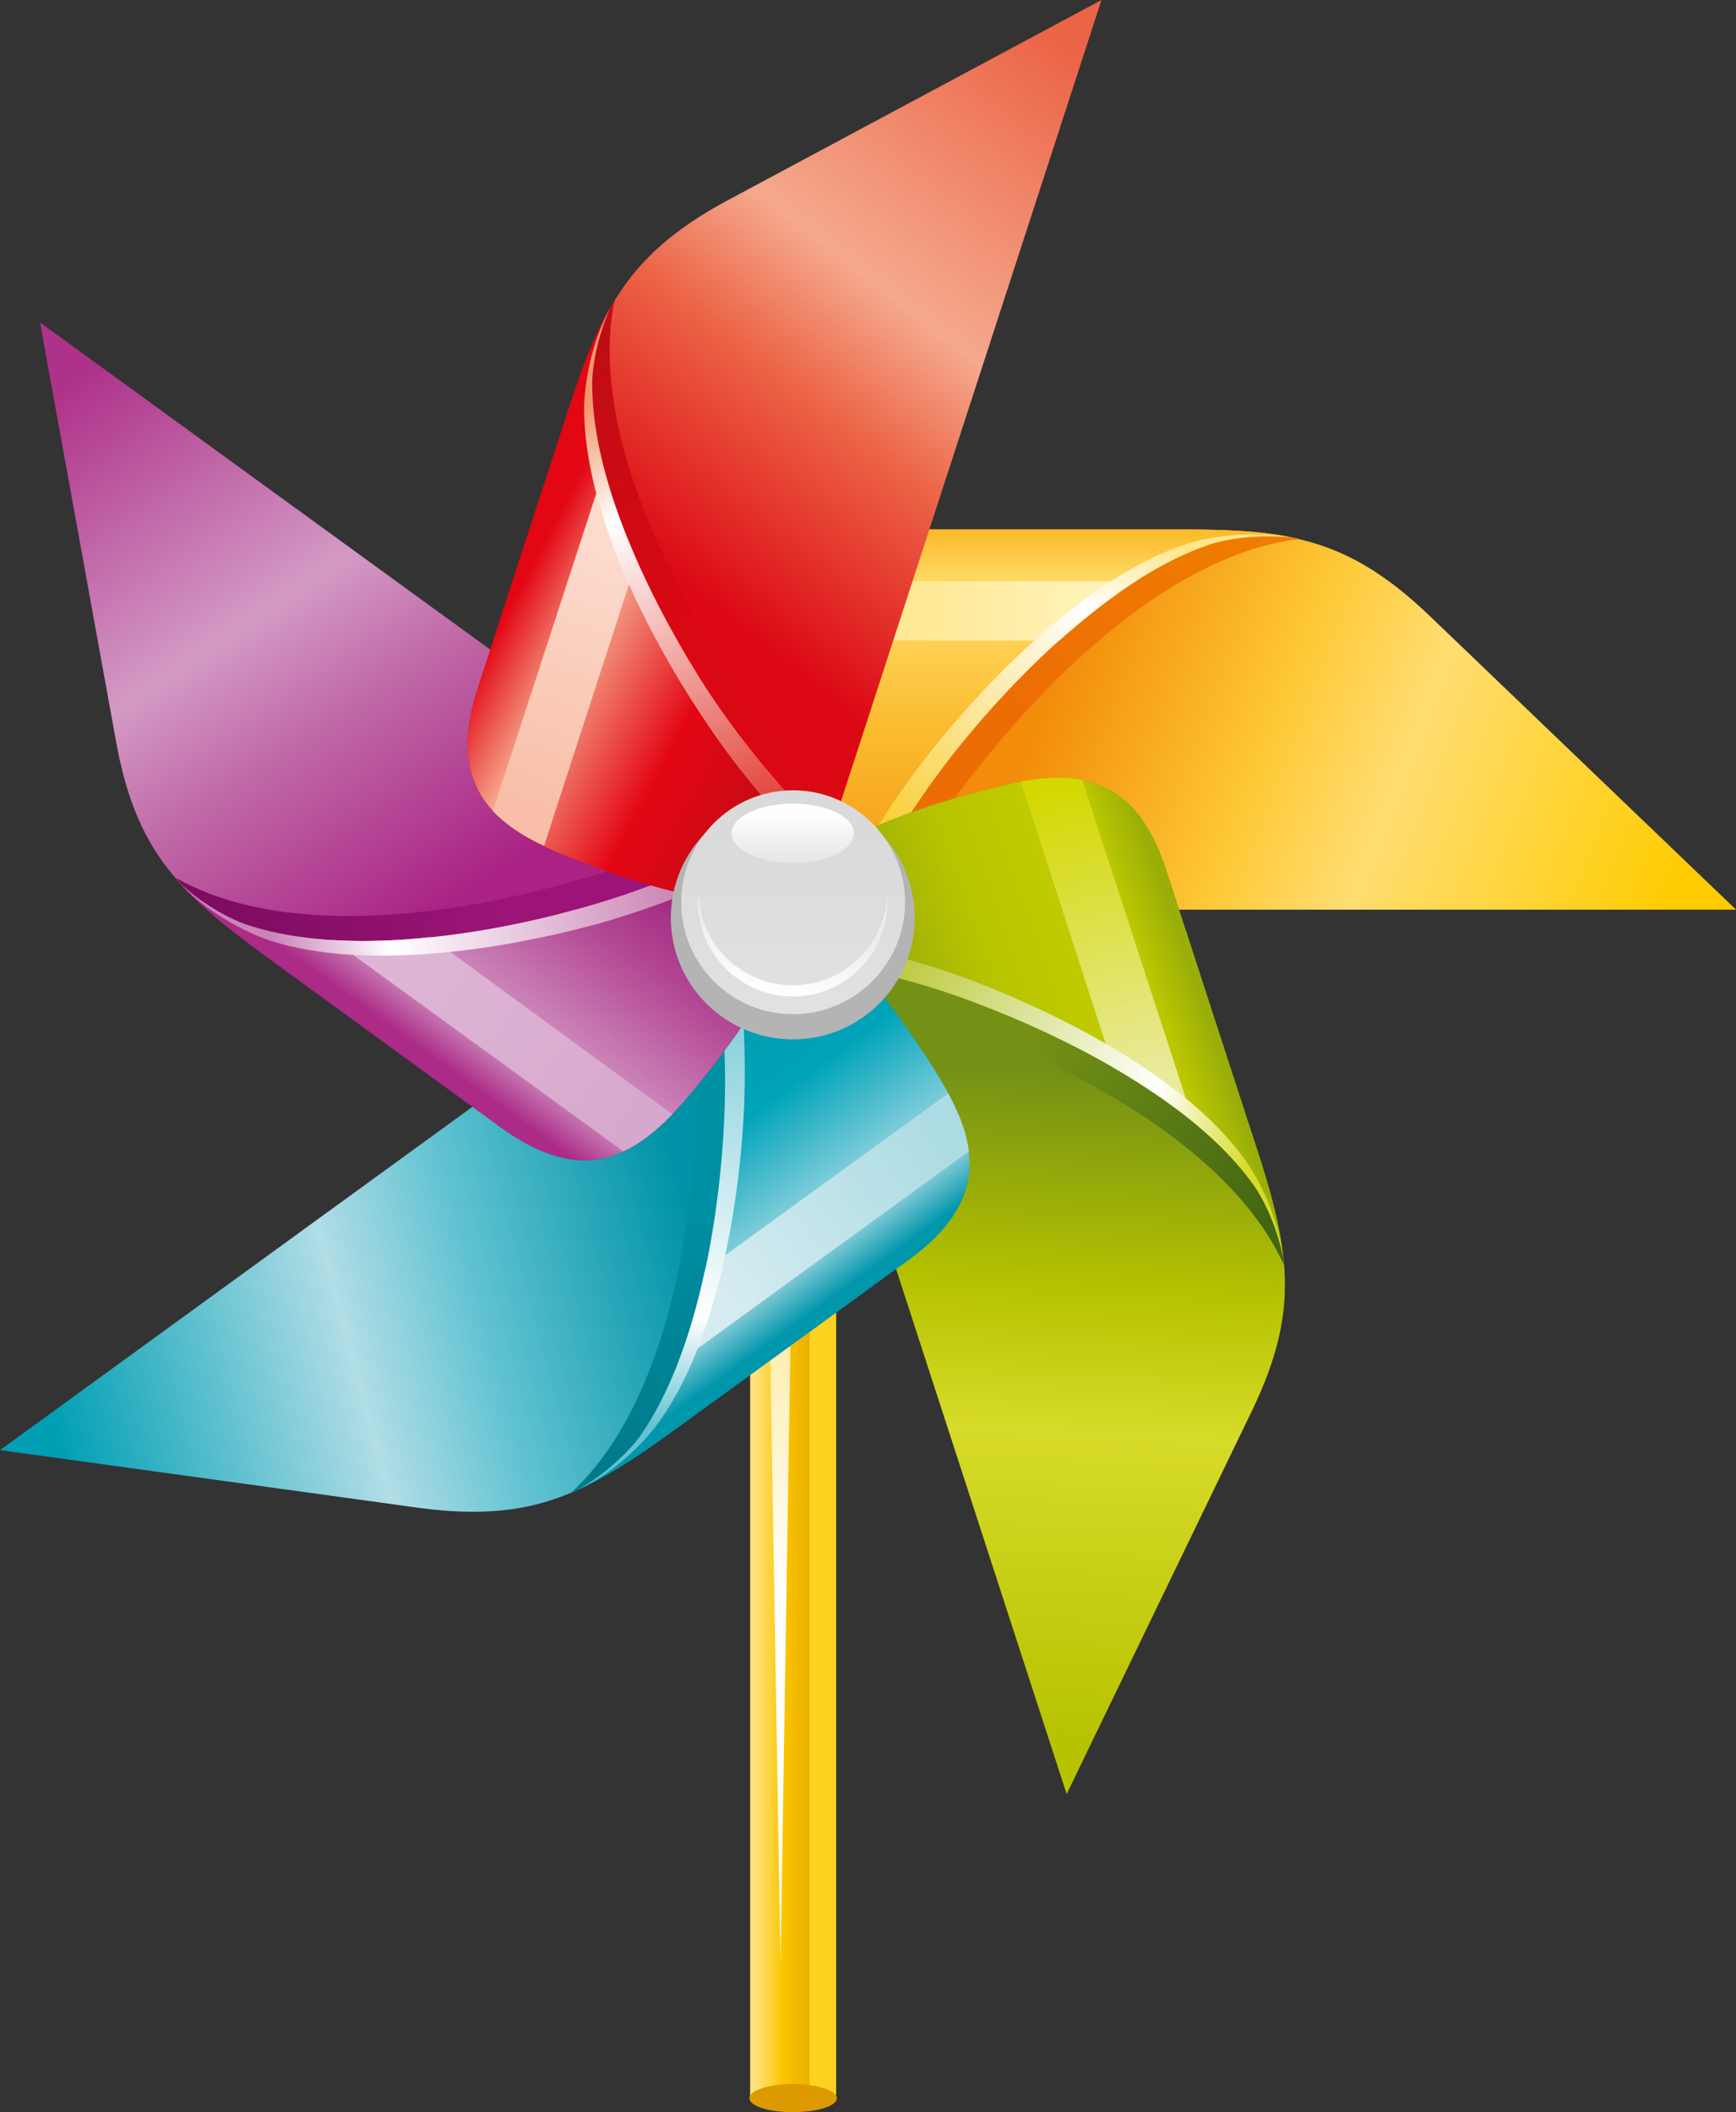
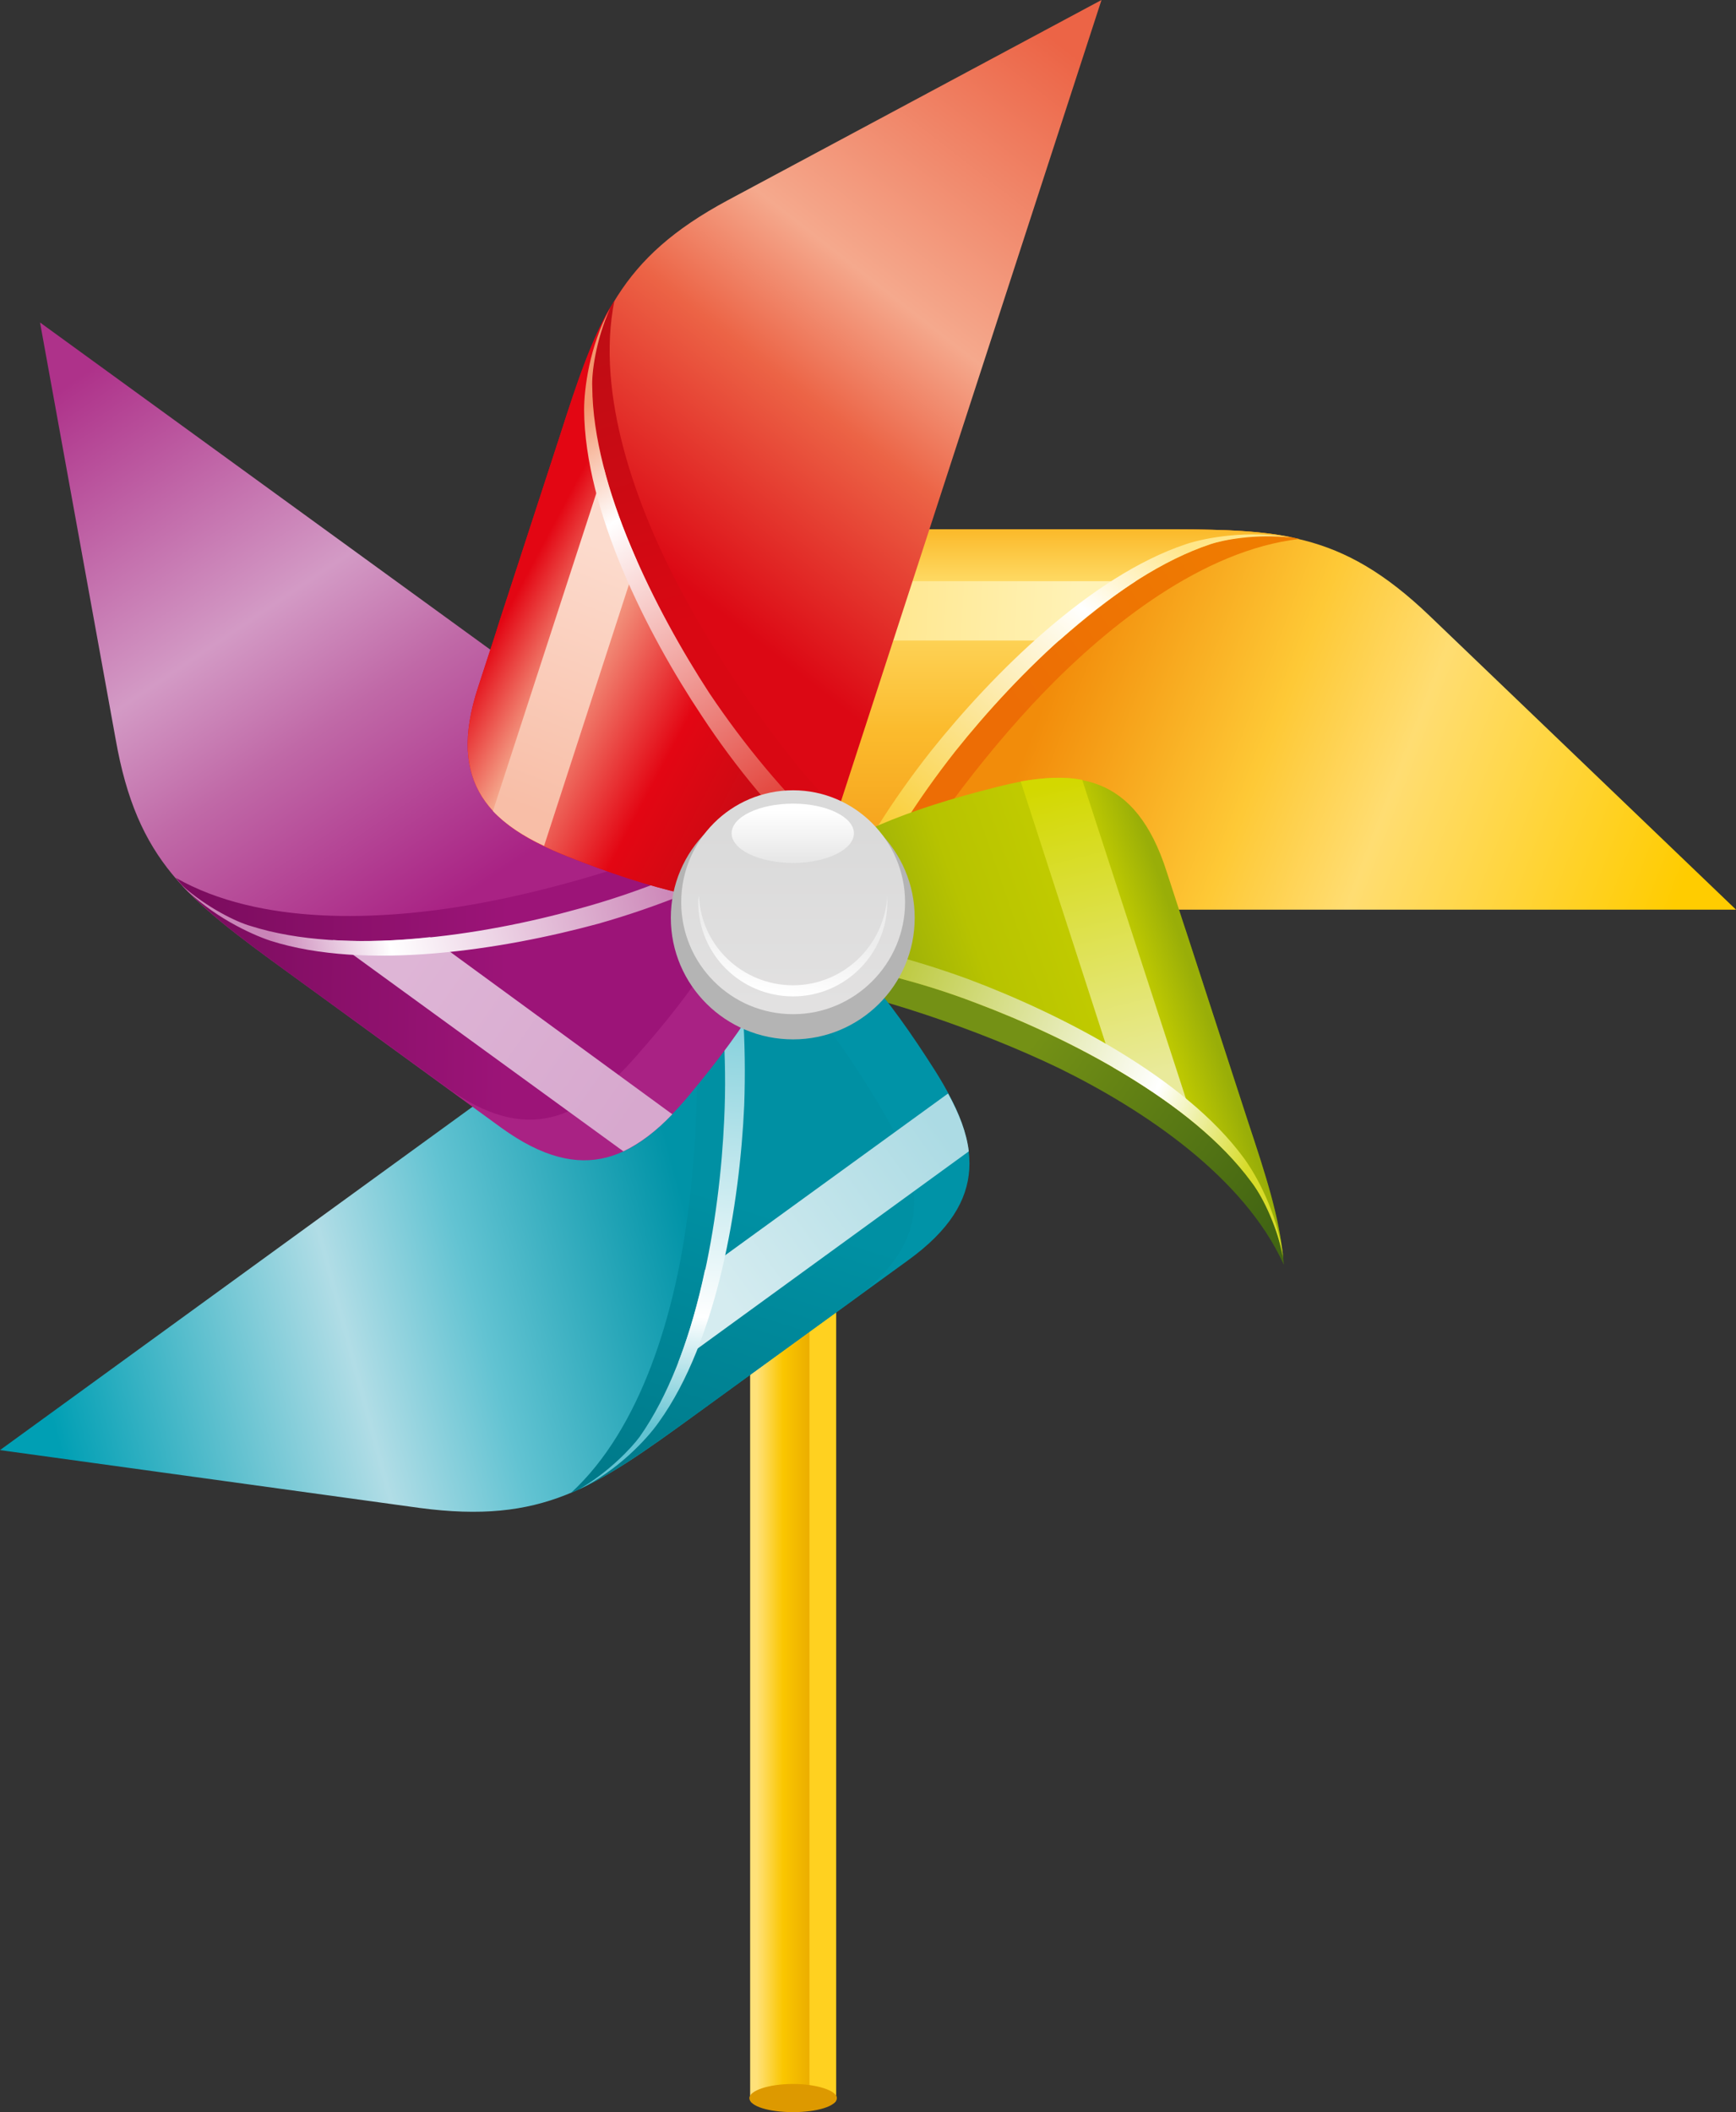
<svg xmlns="http://www.w3.org/2000/svg" version="1.1" id="Layer_1" x="0px" y="0px" width="168.624px" height="205.128px" viewBox="0 0 168.624 205.128" enable-background="new 0 0 168.624 205.128" xml:space="preserve">
  <rect x="0" y="0" width="168.624" height="205.128" fill="#333333" stroke="none" />
  <g>
    <g>
      <g>
        <linearGradient id="SVGID_1_" gradientUnits="userSpaceOnUse" x1="73.52" y1="157.716" x2="79.055" y2="157.716">
          <stop offset="0" style="stop-color:#FFE179" />
          <stop offset="0.46" style="stop-color:#FAC600" />
          <stop offset="1" style="stop-color:#E9AA00" />
        </linearGradient>
        <path fill-rule="evenodd" clip-rule="evenodd" fill="url(#SVGID_1_)" d="M72.864,110.52h8.352v93.384l0,0l0,0     c0,0.576-1.872,1.008-4.176,1.008s-4.176-0.432-4.176-1.008l0,0l0,0V110.52z" />
        <path fill-rule="evenodd" clip-rule="evenodd" fill="#FFD120" d="M78.624,110.52h2.592v93.384l0,0l0,0     c0,0.432-1.08,0.792-2.592,0.936V110.52z" />
        <linearGradient id="SVGID_2_" gradientUnits="userSpaceOnUse" x1="75.78" y1="154.712" x2="75.78" y2="114.304">
          <stop offset="0" style="stop-color:#FFFFFF" />
          <stop offset="1" style="stop-color:#FFE179" />
        </linearGradient>
-         <polygon fill-rule="evenodd" clip-rule="evenodd" fill="url(#SVGID_2_)" points="74.52,113.976 75.816,113.76 77.04,113.976      75.816,190.584    " />
      </g>
      <path fill-rule="evenodd" clip-rule="evenodd" fill="#DD9900" d="M77.04,205.128c2.304,0,4.248-0.576,4.248-1.368    c0-0.72-1.944-1.368-4.248-1.368c-2.376,0-4.248,0.648-4.248,1.368C72.792,204.552,74.664,205.128,77.04,205.128z" />
    </g>
    <g>
      <linearGradient id="SVGID_3_" gradientUnits="userSpaceOnUse" x1="160.674" y1="93.128" x2="100.656" y2="70.089">
        <stop offset="0" style="stop-color:#FFCC00" />
        <stop offset="0.46" style="stop-color:#FFDD72" />
        <stop offset="0.66" style="stop-color:#FEC936" />
        <stop offset="1" style="stop-color:#F28C0A" />
      </linearGradient>
      <path fill-rule="evenodd" clip-rule="evenodd" fill="url(#SVGID_3_)" d="M168.624,88.344H75.888    c-2.592-8.352-3.024-14.76-2.448-23.688c0.576-7.92,3.024-13.248,12.96-13.248h25.632c12.024,0,18.144,0.072,26.856,8.424    L168.624,88.344z" />
      <linearGradient id="SVGID_4_" gradientUnits="userSpaceOnUse" x1="95.144" y1="64.035" x2="119.581" y2="46.924">
        <stop offset="0" style="stop-color:#ED6D05" />
        <stop offset="1" style="stop-color:#EF7D00" />
      </linearGradient>
      <path fill-rule="evenodd" clip-rule="evenodd" fill="url(#SVGID_4_)" d="M85.824,88.344h-4.248    c-2.376-8.352-2.52-14.76-1.728-23.688c0.72-7.92,3.384-13.248,13.32-13.248h18.864c5.76,0,10.224,0,14.184,0.936    c-9.36,1.08-18.504,8.352-24.84,14.904C95.256,73.584,88.776,82.368,85.824,88.344z" />
      <linearGradient id="SVGID_5_" gradientUnits="userSpaceOnUse" x1="99.392" y1="51.712" x2="99.392" y2="83.815">
        <stop offset="0" style="stop-color:#FBBB2D" />
        <stop offset="0.17" style="stop-color:#FFDE6B" />
        <stop offset="0.6" style="stop-color:#FBBB2D" />
        <stop offset="1" style="stop-color:#F59D19" />
      </linearGradient>
      <path fill-rule="evenodd" clip-rule="evenodd" fill="url(#SVGID_5_)" d="M83.232,88.344h-7.344    c-2.592-8.352-3.024-14.76-2.448-23.688c0.576-7.92,3.024-13.248,12.96-13.248h25.632c5.472,0,9.72,0,13.536,0.792    c-3.24-0.36-5.688-0.072-7.992,0.648c-9.288,3.096-18.792,12.6-24.768,20.088C89.064,77.688,85.752,82.872,83.232,88.344z" />
      <linearGradient id="SVGID_6_" gradientUnits="userSpaceOnUse" x1="75.481" y1="58.461" x2="104.666" y2="59.99">
        <stop offset="0" style="stop-color:#FFE179" />
        <stop offset="1" style="stop-color:#FFF2B6" />
      </linearGradient>
      <path fill-rule="evenodd" clip-rule="evenodd" fill="url(#SVGID_6_)" d="M73.728,62.208c0.288-2.16,0.792-4.104,1.728-5.76h34.848    c-2.52,1.656-5.04,3.672-7.416,5.76H73.728z" />
      <linearGradient id="SVGID_7_" gradientUnits="userSpaceOnUse" x1="115.472" y1="53.512" x2="85.119" y2="89.685">
        <stop offset="0" style="stop-color:#FFE689" />
        <stop offset="0.23" style="stop-color:#FFFFFF" />
        <stop offset="1" style="stop-color:#F8C100" />
      </linearGradient>
      <path fill-rule="evenodd" clip-rule="evenodd" fill="url(#SVGID_7_)" d="M83.232,88.344h-2.376    c2.52-5.472,5.832-10.656,9.576-15.408c5.976-7.488,15.48-16.992,24.768-20.088c1.944-0.648,6.048-1.368,10.152-0.648    c-3.312-0.36-6.48,0.216-7.776,0.648c-9.288,3.096-18.792,12.6-24.768,20.088C89.064,77.688,85.752,82.872,83.232,88.344z" />
    </g>
    <g>
      <linearGradient id="SVGID_8_" gradientUnits="userSpaceOnUse" x1="96.601" y1="168.297" x2="99.971" y2="103.999">
        <stop offset="0" style="stop-color:#B7C300" />
        <stop offset="0.46" style="stop-color:#D7DB29" />
        <stop offset="0.67" style="stop-color:#B7C300" />
        <stop offset="1" style="stop-color:#749115" />
      </linearGradient>
-       <path fill-rule="evenodd" clip-rule="evenodd" fill="url(#SVGID_8_)" d="M103.608,174.24l-28.656-88.2    c7.128-5.04,13.176-7.416,21.744-9.576c7.776-2.016,13.608-1.296,16.632,8.208l7.92,24.336    c3.744,11.448,5.544,17.352,0.288,28.152L103.608,174.24z" />
      <linearGradient id="SVGID_9_" gradientUnits="userSpaceOnUse" x1="103.824" y1="96.413" x2="127.366" y2="113.518">
        <stop offset="0" style="stop-color:#749115" />
        <stop offset="1" style="stop-color:#426513" />
      </linearGradient>
      <path fill-rule="evenodd" clip-rule="evenodd" fill="url(#SVGID_9_)" d="M78.048,95.472l-1.296-3.96    c7.2-4.896,13.248-7.056,21.96-9c7.776-1.728,13.68-0.936,16.704,8.568l5.832,17.928c1.8,5.472,3.168,9.72,3.456,13.824    c-3.888-8.568-13.608-15.048-21.816-19.08C94.968,99.936,84.6,96.48,78.048,95.472z" />
      <linearGradient id="SVGID_10_" gradientUnits="userSpaceOnUse" x1="116.733" y1="97.042" x2="86.746" y2="107.368">
        <stop offset="0" style="stop-color:#99AE08" />
        <stop offset="0.17" style="stop-color:#C5CE00" />
        <stop offset="0.6" style="stop-color:#B7C300" />
        <stop offset="1" style="stop-color:#8CA40F" />
      </linearGradient>
      <path fill-rule="evenodd" clip-rule="evenodd" fill="url(#SVGID_10_)" d="M77.256,93.024l-2.304-6.984    c7.128-5.04,13.176-7.416,21.744-9.576c7.776-2.016,13.608-1.296,16.632,8.208l7.92,24.336c1.728,5.184,3.024,9.216,3.384,13.176    c-0.648-3.24-1.656-5.472-3.096-7.416c-5.76-7.848-17.712-13.968-26.712-17.352C89.208,95.256,83.232,93.816,77.256,93.024z" />
      <linearGradient id="SVGID_11_" gradientUnits="userSpaceOnUse" x1="103.436" y1="75.982" x2="110.63" y2="104.835">
        <stop offset="0" style="stop-color:#D3D800" />
        <stop offset="1" style="stop-color:#E9EA9B" />
      </linearGradient>
      <path fill-rule="evenodd" clip-rule="evenodd" fill="url(#SVGID_11_)" d="M99.144,75.888c2.16-0.36,4.176-0.504,5.976-0.144    l10.8,33.192c-2.376-1.872-5.04-3.672-7.776-5.256L99.144,75.888z" />
      <linearGradient id="SVGID_12_" gradientUnits="userSpaceOnUse" x1="121.181" y1="113.51" x2="76.898" y2="94.713">
        <stop offset="0" style="stop-color:#D7DB29" />
        <stop offset="0.23" style="stop-color:#FFFFFF" />
        <stop offset="1" style="stop-color:#A7B800" />
      </linearGradient>
      <path fill-rule="evenodd" clip-rule="evenodd" fill="url(#SVGID_12_)" d="M77.256,93.024l-0.72-2.304    c5.904,0.792,11.88,2.304,17.568,4.392c9,3.384,20.952,9.504,26.712,17.352c1.224,1.656,3.24,5.328,3.816,9.504    c-0.72-3.312-2.232-6.12-3.096-7.2c-5.76-7.848-17.712-13.968-26.712-17.352C89.208,95.256,83.232,93.816,77.256,93.024z" />
    </g>
    <g>
      <linearGradient id="SVGID_13_" gradientUnits="userSpaceOnUse" x1="3.535" y1="132.303" x2="66.076" y2="115.545">
        <stop offset="0" style="stop-color:#009FB4" />
        <stop offset="0.46" style="stop-color:#B1DDE6" />
        <stop offset="0.66" style="stop-color:#62C3D2" />
        <stop offset="1" style="stop-color:#0093A7" />
      </linearGradient>
      <path fill-rule="evenodd" clip-rule="evenodd" fill="url(#SVGID_13_)" d="M0,140.832l75.024-54.504    c6.984,5.256,11.088,10.224,15.84,17.712c4.248,6.768,5.4,12.528-2.664,18.36l-20.736,15.048c-9.72,7.056-14.76,10.584-26.712,9    L0,140.832z" />
      <linearGradient id="SVGID_14_" gradientUnits="userSpaceOnUse" x1="73.894" y1="117.433" x2="64.873" y2="145.199">
        <stop offset="0" style="stop-color:#0090A3" />
        <stop offset="1" style="stop-color:#007A8A" />
      </linearGradient>
      <path fill-rule="evenodd" clip-rule="evenodd" fill="url(#SVGID_14_)" d="M66.96,92.16l3.456-2.448    c6.768,5.328,10.728,10.44,15.264,18.072c4.104,6.912,5.112,12.744-2.952,18.576l-15.264,11.088    c-4.68,3.384-8.28,5.976-12.024,7.56c6.912-6.336,10.08-17.568,11.304-26.64C67.968,109.656,68.04,98.712,66.96,92.16z" />
      <linearGradient id="SVGID_15_" gradientUnits="userSpaceOnUse" x1="76.91" y1="128.968" x2="58.217" y2="103.24">
        <stop offset="0" style="stop-color:#0096AB" />
        <stop offset="0.17" style="stop-color:#B1DDE6" />
        <stop offset="0.6" style="stop-color:#00A4B9" />
        <stop offset="1" style="stop-color:#0098AD" />
      </linearGradient>
-       <path fill-rule="evenodd" clip-rule="evenodd" fill="url(#SVGID_15_)" d="M69.048,90.648l5.976-4.32    c6.984,5.256,11.088,10.224,15.84,17.712c4.248,6.768,5.4,12.528-2.664,18.36l-20.736,15.048    c-4.392,3.24-7.848,5.688-11.448,7.272c2.88-1.584,4.68-3.24,6.12-5.184c5.616-7.992,7.776-21.168,8.208-30.816    C70.632,102.672,70.2,96.552,69.048,90.648z" />
      <linearGradient id="SVGID_16_" gradientUnits="userSpaceOnUse" x1="91.728" y1="109.999" x2="70.106" y2="125.709">
        <stop offset="0" style="stop-color:#ACDBE4" />
        <stop offset="1" style="stop-color:#D5ECF0" />
      </linearGradient>
      <path fill-rule="evenodd" clip-rule="evenodd" fill="url(#SVGID_16_)" d="M92.088,106.2c1.08,1.944,1.8,3.816,2.016,5.616    l-28.224,20.52c1.08-2.808,1.944-5.904,2.592-9L92.088,106.2z" />
      <linearGradient id="SVGID_17_" gradientUnits="userSpaceOnUse" x1="63.199" y1="138.597" x2="67.391" y2="90.674">
        <stop offset="0" style="stop-color:#62C3D2" />
        <stop offset="0.23" style="stop-color:#FFFFFF" />
        <stop offset="1" style="stop-color:#62C3D2" />
      </linearGradient>
      <path fill-rule="evenodd" clip-rule="evenodd" fill="url(#SVGID_17_)" d="M69.048,90.648l1.944-1.368    c1.152,5.904,1.512,12.024,1.296,18.072c-0.432,9.576-2.592,22.824-8.28,30.744c-1.152,1.656-4.032,4.752-7.776,6.552    c2.88-1.656,5.112-4.032,5.904-5.112c5.616-7.992,7.776-21.168,8.208-30.816C70.632,102.672,70.2,96.552,69.048,90.648z" />
    </g>
    <g>
      <linearGradient id="SVGID_18_" gradientUnits="userSpaceOnUse" x1="12.621" y1="33.272" x2="47.738" y2="85.335">
        <stop offset="0" style="stop-color:#AE328A" />
        <stop offset="0.46" style="stop-color:#D39AC5" />
        <stop offset="0.66" style="stop-color:#C069A7" />
        <stop offset="1" style="stop-color:#A92284" />
      </linearGradient>
      <path fill-rule="evenodd" clip-rule="evenodd" fill="url(#SVGID_18_)" d="M3.888,31.32l75.024,54.504    c-2.808,8.28-6.264,13.68-11.952,20.52c-5.112,6.12-10.224,9-18.288,3.168L28.008,94.464c-9.792-7.128-14.688-10.8-16.776-22.68    L3.888,31.32z" />
      <linearGradient id="SVGID_19_" gradientUnits="userSpaceOnUse" x1="49.355" y1="94.162" x2="18.901" y2="93.63">
        <stop offset="0" style="stop-color:#9C1478" />
        <stop offset="1" style="stop-color:#7B0C5E" />
      </linearGradient>
      <path fill-rule="evenodd" clip-rule="evenodd" fill="url(#SVGID_19_)" d="M70.848,79.992l3.456,2.448    c-3.024,8.136-6.624,13.464-12.528,20.16c-5.256,5.976-10.512,8.784-18.576,2.88L28.008,94.464    c-4.752-3.456-8.28-6.048-10.944-9.216c8.208,4.68,19.872,4.176,28.872,2.592C54.576,86.328,65.016,83.016,70.848,79.992z" />
      <linearGradient id="SVGID_20_" gradientUnits="userSpaceOnUse" x1="39.081" y1="100.581" x2="57.735" y2="74.906">
        <stop offset="0" style="stop-color:#AB2B87" />
        <stop offset="0.17" style="stop-color:#D39AC5" />
        <stop offset="0.6" style="stop-color:#B44995" />
        <stop offset="1" style="stop-color:#951272" />
      </linearGradient>
-       <path fill-rule="evenodd" clip-rule="evenodd" fill="url(#SVGID_20_)" d="M73.008,81.504l5.904,4.32    c-2.808,8.28-6.264,13.68-11.952,20.52c-5.112,6.12-10.224,9-18.288,3.168L28.008,94.464c-4.464-3.24-7.92-5.76-10.512-8.712    c2.448,2.232,4.536,3.456,6.84,4.176c9.288,2.952,22.536,0.936,31.824-1.656C61.992,86.688,67.68,84.384,73.008,81.504z" />
      <linearGradient id="SVGID_21_" gradientUnits="userSpaceOnUse" x1="61.541" y1="108.684" x2="39.566" y2="93.297">
        <stop offset="0" style="stop-color:#D7A8CE" />
        <stop offset="1" style="stop-color:#DEB5D6" />
      </linearGradient>
      <path fill-rule="evenodd" clip-rule="evenodd" fill="url(#SVGID_21_)" d="M65.304,108.216c-1.512,1.584-3.096,2.808-4.752,3.6    l-28.224-20.52c3.024,0.216,6.264,0.072,9.432-0.288L65.304,108.216z" />
      <linearGradient id="SVGID_22_" gradientUnits="userSpaceOnUse" x1="26.254" y1="90.559" x2="73.069" y2="79.751">
        <stop offset="0" style="stop-color:#CA85B8" />
        <stop offset="0.23" style="stop-color:#FFFFFF" />
        <stop offset="1" style="stop-color:#BC60A1" />
      </linearGradient>
      <path fill-rule="evenodd" clip-rule="evenodd" fill="url(#SVGID_22_)" d="M73.008,81.504l1.872,1.368    c-5.256,2.88-10.944,5.184-16.776,6.84c-9.288,2.52-22.536,4.608-31.824,1.656c-1.944-0.648-5.688-2.376-8.64-5.4    c2.52,2.232,5.4,3.6,6.696,3.96c9.288,2.952,22.536,0.936,31.824-1.656C61.992,86.688,67.68,84.384,73.008,81.504z" />
    </g>
    <g>
      <linearGradient id="SVGID_23_" gradientUnits="userSpaceOnUse" x1="108.206" y1="8.372" x2="68.915" y2="58.661">
        <stop offset="0" style="stop-color:#EC6446" />
        <stop offset="0.46" style="stop-color:#F5A98D" />
        <stop offset="0.66" style="stop-color:#EC6446" />
        <stop offset="1" style="stop-color:#DC0814" />
      </linearGradient>
      <path fill-rule="evenodd" clip-rule="evenodd" fill="url(#SVGID_23_)" d="M106.992,0L78.336,88.128    C69.552,88.056,63.36,86.4,55.08,83.16c-7.416-2.952-11.736-6.984-8.64-16.416l7.92-24.336c3.744-11.448,5.76-17.28,16.344-22.968    L106.992,0z" />
      <linearGradient id="SVGID_24_" gradientUnits="userSpaceOnUse" x1="61.126" y1="62.278" x2="52.57" y2="34.295">
        <stop offset="0" style="stop-color:#D90813" />
        <stop offset="1" style="stop-color:#BF0D14" />
      </linearGradient>
      <path fill-rule="evenodd" clip-rule="evenodd" fill="url(#SVGID_24_)" d="M81.36,78.696l-1.296,4.032    c-8.64-0.288-14.832-2.088-23.04-5.688c-7.272-3.168-11.592-7.272-8.496-16.776l5.832-17.856c1.8-5.544,3.168-9.72,5.328-13.248    c-1.872,9.216,2.16,20.16,6.48,28.224C70.272,65.16,76.68,74.088,81.36,78.696z" />
      <linearGradient id="SVGID_25_" gradientUnits="userSpaceOnUse" x1="52.152" y1="53.882" x2="82.26" y2="69.89">
        <stop offset="0" style="stop-color:#E30613" />
        <stop offset="0.23" style="stop-color:#F5A98D" />
        <stop offset="0.6" style="stop-color:#E30613" />
        <stop offset="1" style="stop-color:#BF0D14" />
      </linearGradient>
      <path fill-rule="evenodd" clip-rule="evenodd" fill="url(#SVGID_25_)" d="M80.568,81.216l-2.232,6.912    C69.552,88.056,63.36,86.4,55.08,83.16c-7.416-2.952-11.736-6.984-8.64-16.416l7.92-24.336c1.656-5.256,3.024-9.288,4.968-12.672    c-1.368,3.024-1.872,5.4-1.8,7.848c0.072,9.72,6.12,21.672,11.376,29.736C72.288,72.36,76.176,77.04,80.568,81.216z" />
      <linearGradient id="SVGID_26_" gradientUnits="userSpaceOnUse" x1="50.252" y1="78.225" x2="59.728" y2="53.536">
        <stop offset="0" style="stop-color:#F8BEA7" />
        <stop offset="1" style="stop-color:#FCDBCD" />
      </linearGradient>
      <path fill-rule="evenodd" clip-rule="evenodd" fill="url(#SVGID_26_)" d="M52.848,82.152c-2.016-0.936-3.744-2.088-4.968-3.384    l10.8-33.192c0.72,2.952,1.872,5.904,3.168,8.856L52.848,82.152z" />
      <linearGradient id="SVGID_27_" gradientUnits="userSpaceOnUse" x1="57.17" y1="39.306" x2="82.467" y2="79.79">
        <stop offset="0" style="stop-color:#F3966E" />
        <stop offset="0.23" style="stop-color:#FFFFFF" />
        <stop offset="1" style="stop-color:#DE2319" />
      </linearGradient>
      <path fill-rule="evenodd" clip-rule="evenodd" fill="url(#SVGID_27_)" d="M80.568,81.216l-0.72,2.232    c-4.392-4.104-8.352-8.856-11.664-13.896c-5.328-7.992-11.376-19.944-11.448-29.736c0-2.016,0.504-6.192,2.52-9.864    c-1.368,3.023-1.8,6.264-1.728,7.632c0.072,9.72,6.12,21.672,11.376,29.736C72.288,72.36,76.176,77.04,80.568,81.216z" />
    </g>
    <g>
      <path fill-rule="evenodd" clip-rule="evenodd" fill="#B4B4B4" d="M77.04,100.944c6.48,0,11.808-5.256,11.808-11.808    c0-6.552-5.328-11.808-11.808-11.808c-6.552,0-11.88,5.256-11.88,11.808C65.16,95.688,70.488,100.944,77.04,100.944z" />
      <linearGradient id="SVGID_28_" gradientUnits="userSpaceOnUse" x1="77.04" y1="80.712" x2="77.04" y2="97.732">
        <stop offset="0" style="stop-color:#DADADA" />
        <stop offset="1" style="stop-color:#E2E1E1" />
      </linearGradient>
      <path fill-rule="evenodd" clip-rule="evenodd" fill="url(#SVGID_28_)" d="M77.04,98.496c5.976,0,10.872-4.896,10.872-10.872    c0-5.976-4.896-10.872-10.872-10.872c-6.048,0-10.872,4.896-10.872,10.872C66.168,93.6,70.992,98.496,77.04,98.496z" />
      <linearGradient id="SVGID_29_" gradientUnits="userSpaceOnUse" x1="77.004" y1="78.712" x2="77.004" y2="83.61">
        <stop offset="0" style="stop-color:#FFFFFF" />
        <stop offset="1" style="stop-color:#E7E7E7" />
      </linearGradient>
      <path fill-rule="evenodd" clip-rule="evenodd" fill="url(#SVGID_29_)" d="M77.04,83.808c3.24,0,5.904-1.296,5.904-2.88    s-2.664-2.88-5.904-2.88c-3.312,0-5.976,1.296-5.976,2.88S73.728,83.808,77.04,83.808z" />
      <linearGradient id="SVGID_30_" gradientUnits="userSpaceOnUse" x1="76.617" y1="90.585" x2="75.779" y2="96.541">
        <stop offset="0" style="stop-color:#EDEDED" />
        <stop offset="1" style="stop-color:#FFFFFF" />
      </linearGradient>
      <path fill-rule="evenodd" clip-rule="evenodd" fill="url(#SVGID_30_)" d="M86.184,87.048c0,0.216,0,0.36,0,0.576    c0,5.04-4.104,9.144-9.144,9.144c-5.112,0-9.216-4.104-9.216-9.144c0-0.216,0-0.36,0.072-0.576c0.216,4.824,4.248,8.64,9.144,8.64    C81.864,95.688,85.896,91.872,86.184,87.048z" />
    </g>
  </g>
</svg>